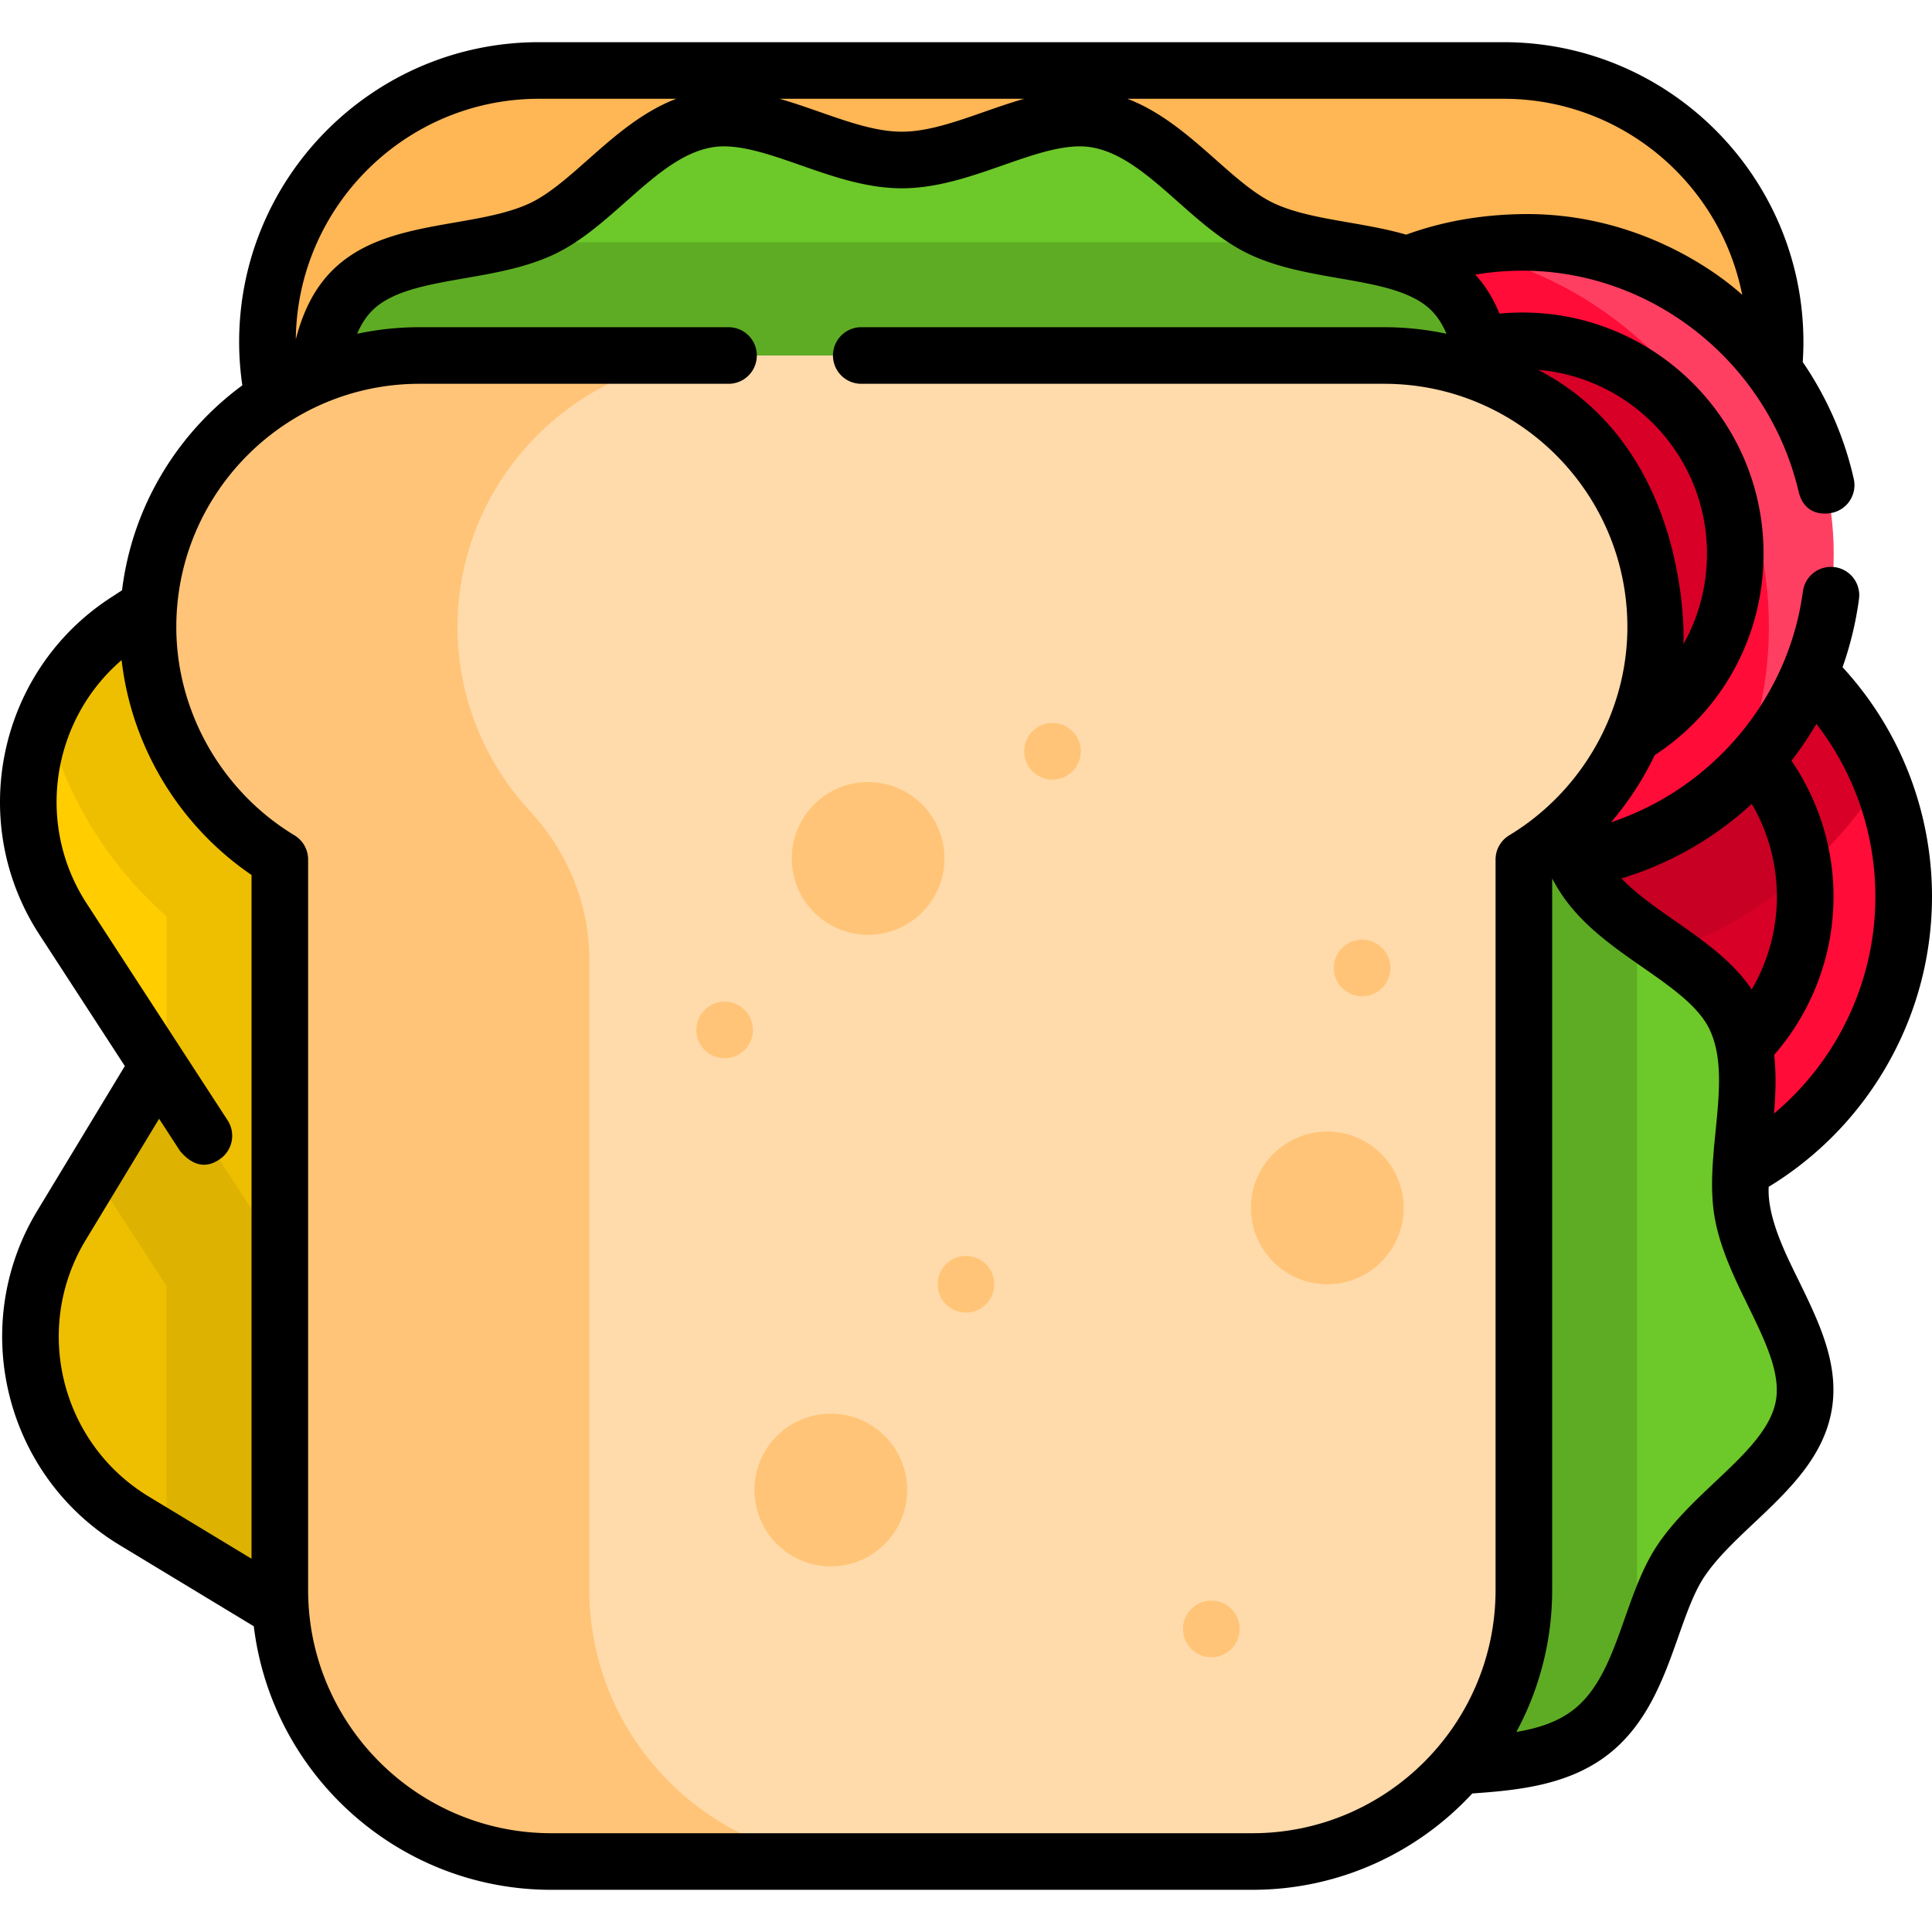
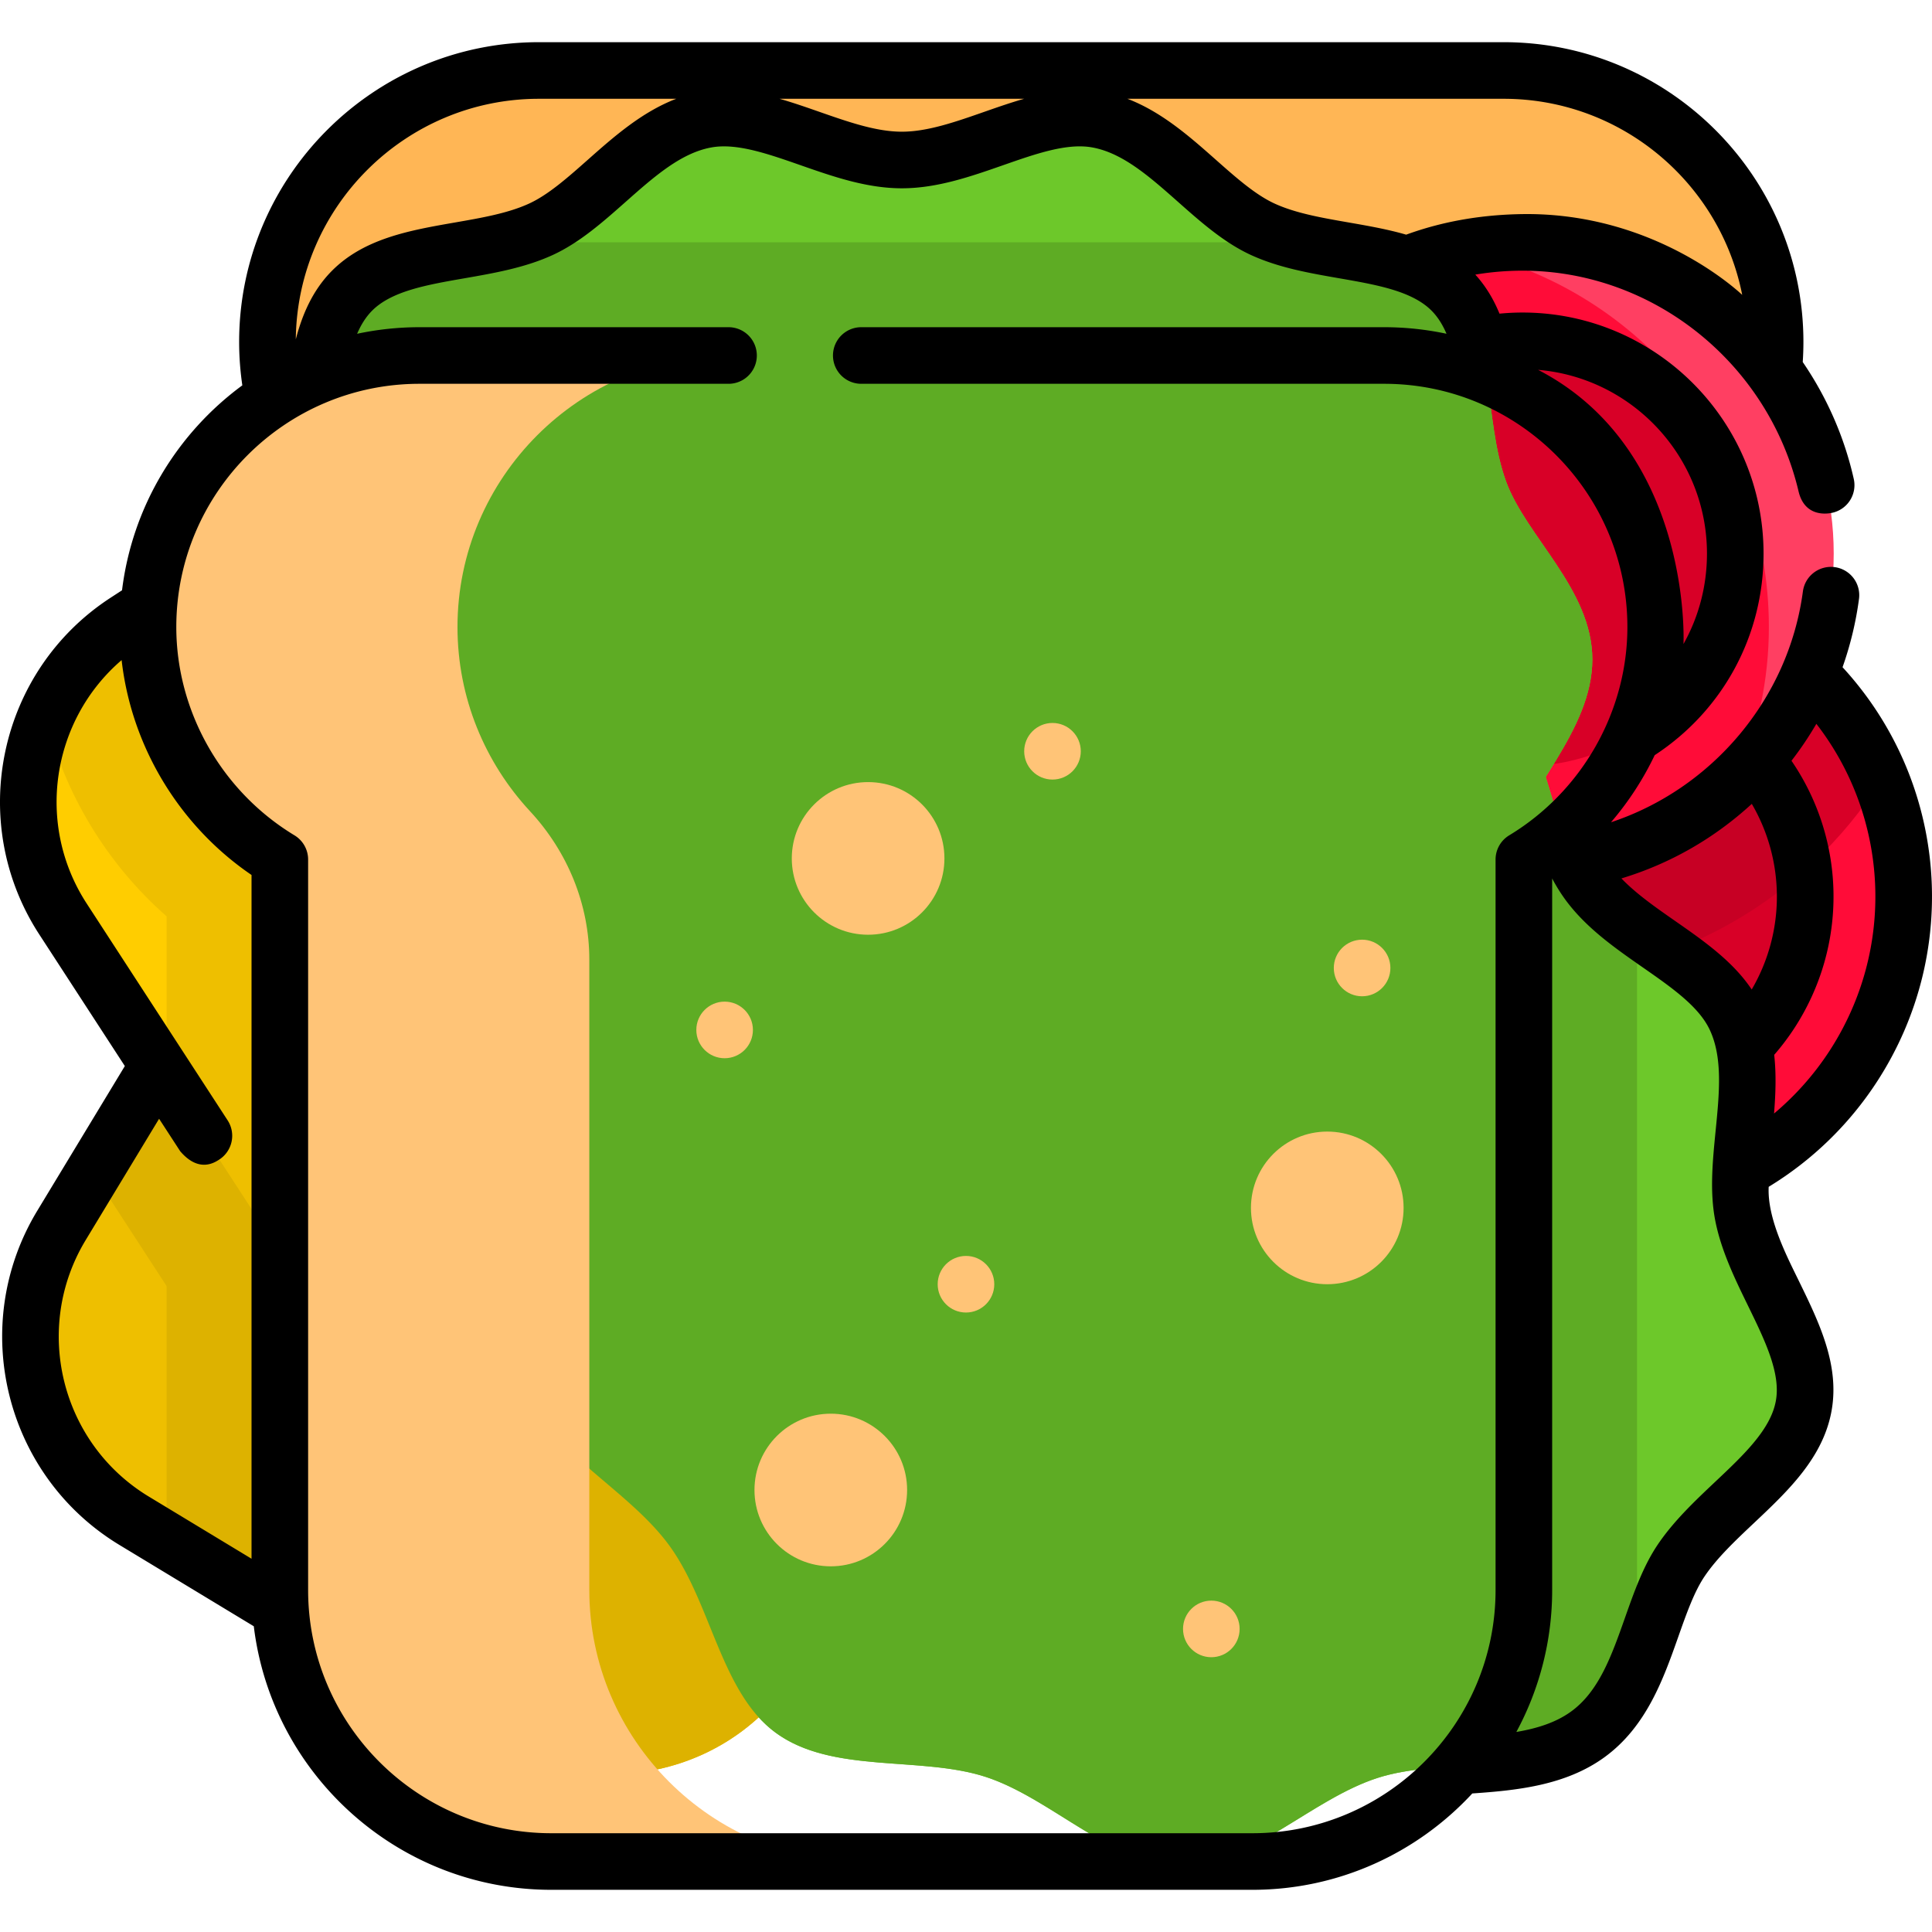
<svg xmlns="http://www.w3.org/2000/svg" viewBox="0 0 512 512">
  <path d="M398.473 18.68H142.826c-39.574 0-71.952 32.379-71.952 71.952 0 26.059 14.044 48.994 34.934 61.622v193.583c0 39.574 32.379 71.952 71.952 71.952h185.779c39.574 0 71.952-32.379 71.952-71.952V152.255c20.89-12.628 34.934-35.563 34.934-61.622-.001-39.574-32.379-71.953-71.952-71.953z" fill="#ffb655" />
  <circle cx="421.981" cy="237.628" r="82.469" fill="#ff0c38" />
  <g fill="#d80027">
    <circle cx="421.981" cy="237.628" r="56.382" />
    <path d="M498.488 206.844c-6.108-15.214-16.78-28.769-31.575-38.377-38.199-24.806-89.274-13.949-114.079 24.249-9.322 14.355-13.605 30.528-13.296 46.442 18.171 12.609 40.214 20.011 63.957 20.011 39.909 0 75.025-20.899 94.993-52.325z" />
  </g>
  <path d="M270.158 345.313l-58.941 97.396c-16.231 26.82-51.455 35.484-78.275 19.253l-97.395-58.941C8.726 386.79.062 351.566 16.292 324.746l58.941-97.396c16.231-26.82 51.455-35.484 78.275-19.253l97.395 58.941c26.822 16.231 35.486 51.455 19.255 78.275z" fill="#eebf00" />
  <path d="M269.384 318.816a87.855 87.855 0 008.826-6.588c-1.174-18-10.792-35.195-27.305-45.189l-97.395-58.941c-26.82-16.231-62.044-7.567-78.275 19.253l-50.548 83.524 28.898 44.457c16.09 24.753 43.411 39.53 73.086 39.53a86.516 86.516 0 0047.265-14.003l95.448-62.043z" fill="#ddb200" />
  <path d="M253.037 293.665l-95.449 62.044c-26.284 17.086-61.768 9.56-78.854-16.725L16.69 243.535c-17.086-26.284-9.56-61.768 16.725-78.854l95.449-62.044c26.284-17.086 61.768-9.56 78.854 16.725l62.044 95.449c17.085 26.284 9.559 61.768-16.725 78.854z" fill="#ffcd00" />
  <path d="M477.944 230.899c-1.935-16.01-10.682-31.082-25.264-40.551-26.114-16.959-61.033-9.537-77.991 16.578-9.295 14.313-11.25 31.266-6.834 46.461a112.01 112.01 0 0035.615 5.783c28.539-.001 54.623-10.692 74.474-28.271z" fill="#c70024" />
  <circle cx="403.484" cy="146.701" r="82.469" fill="#ff3f62" />
  <path d="M468.77 166.163c0-49.594-35.599-91.023-82.585-100.095-37.239 7.95-65.172 41.025-65.172 80.637 0 45.546 36.923 82.469 82.469 82.469 22.064 0 42.087-8.682 56.887-22.794 5.445-12.565 8.401-26.236 8.401-40.217z" fill="#ff0c38" />
  <circle cx="403.484" cy="146.701" r="56.382" fill="#d80027" />
  <g fill="#6dc82a">
    <path d="M56.011 174.751c0 18.924 17.75 34.813 23.294 51.89 5.746 17.698.924 40.947 11.645 55.678 10.829 14.879 34.501 17.426 49.38 28.254 14.731 10.72 24.411 32.509 42.108 38.256 17.076 5.544 37.636-6.212 56.56-6.212s39.484 11.756 56.559 6.212c17.698-5.746 27.377-27.535 42.109-38.257 14.878-10.828 38.552-13.375 49.38-28.254 10.721-14.731 5.898-37.98 11.644-55.677 5.544-17.077 23.295-32.965 23.295-51.89 0-18.537-17.544-32.521-22.873-47.191-6.017-16.566-2.671-38.603-14.338-50.442-11.574-11.745-34.166-9.038-50.111-16.347-14.675-6.727-26.456-25.935-43.869-29.078-15.979-2.884-34.258 10.71-51.797 10.71s-35.819-13.593-51.798-10.709c-17.414 3.144-29.196 22.352-43.871 29.08-15.944 7.309-38.536 4.602-50.11 16.349-11.666 11.839-8.319 33.876-14.336 50.441-5.327 14.667-22.871 28.65-22.871 47.187z" />
    <path d="M206.289 163.096c-15.335 11.088-17.81 34.783-28.398 49.281-10.974 15.027-32.639 24.743-38.295 42.061-5.712 17.493 6.096 38.169 6.04 56.57-.056 18.218-12.04 38.83-6.327 56.538 5.513 17.087 27.087 26.857 38.176 42.193 11.088 15.335 13.609 38.884 28.107 49.472 15.027 10.974 38.356 6.05 55.675 11.705 17.493 5.711 33.428 23.403 51.83 23.459 18.219.056 34.232-17.475 51.941-23.189 17.087-5.513 40.363-.44 55.698-11.529 15.022-10.863 16.074-33.272 24.839-46.188 9.898-14.583 29.716-24.784 32.474-41.176 2.736-16.262-12.696-32.982-16.117-50.186-3.148-15.834 5.514-36.636-2.142-52.588-7.026-14.638-28.752-21.486-39.029-35.697-10.277-14.212-9.974-36.99-21.674-48.249-12.751-12.269-35.22-10.561-49.272-18.51-15.266-8.637-26.31-28.53-42.61-31.027-16.431-2.517-32.326 13.109-49.275 17.94-15.009 4.281-36.62-1.741-51.641 9.12z" />
  </g>
  <path d="M250.905 267.038l-97.395-58.941c-26.82-16.231-62.044-7.567-78.275 19.253l-31.074 51.346v129.538l88.781 53.729c26.82 16.231 62.044 7.567 78.275-19.253l58.941-97.396c16.231-26.821 7.567-62.045-19.253-78.276z" fill="#ddb200" />
  <path d="M207.718 119.362c-17.086-26.284-52.57-33.81-78.854-16.726L33.415 164.68c-9.81 6.377-17.004 15.318-21.284 25.385 4.986 20.33 16.194 38.87 32.03 52.78v42.951l34.573 53.187c17.086 26.284 52.57 33.81 78.854 16.726l95.449-62.044c26.284-17.086 33.81-52.57 16.725-78.854l-62.044-95.449z" fill="#eebf00" />
  <g fill="#5eac24">
    <path d="M420.761 233.825c-10.277-14.212-9.974-36.991-21.674-48.249-12.751-12.269-35.22-10.561-49.272-18.51-15.266-8.637-26.31-28.53-42.61-31.027-16.431-2.517-32.326 13.109-49.275 17.94-15.009 4.277-36.621-1.745-51.642 9.117-15.335 11.089-17.81 34.783-28.398 49.281-10.974 15.027-32.639 24.743-38.295 42.061-5.712 17.493 6.096 38.169 6.04 56.57-.056 18.218-12.04 38.83-6.327 56.538 5.513 17.087 27.087 26.857 38.176 42.193 11.088 15.335 13.609 38.884 28.107 49.472 15.027 10.974 38.356 6.05 55.675 11.705 17.493 5.712 33.428 23.403 51.83 23.459 18.219.056 34.232-17.476 51.941-23.189 17.087-5.513 40.363-.44 55.698-11.529 3.878-2.805 6.821-6.383 9.211-10.366a101.672 101.672 0 003.888-27.924V246.102c-4.981-3.65-9.659-7.556-13.073-12.277z" />
    <path d="M399.112 127.558c-6.017-16.566-2.671-38.603-14.338-50.442-9.196-9.332-25.345-9.544-39.592-12.901H132.82c-14.249 3.361-30.404 3.571-39.602 12.905-11.666 11.84-8.319 33.876-14.336 50.441-5.328 14.669-22.872 28.653-22.872 47.189 0 18.924 17.75 34.813 23.294 51.889 5.746 17.699.924 40.947 11.645 55.678 10.829 14.878 34.501 17.426 49.38 28.254 14.731 10.721 24.411 32.509 42.108 38.256 17.076 5.544 37.636-6.212 56.56-6.212s39.484 11.756 56.559 6.212c17.698-5.746 27.377-27.536 42.109-38.257 14.878-10.828 38.552-13.375 49.38-28.254 10.721-14.731 5.898-37.98 11.644-55.677 5.544-17.076 23.295-32.965 23.295-51.89.001-18.537-17.542-32.521-22.872-47.191z" />
  </g>
-   <path d="M366.821 94.211H111.174c-39.574 0-71.952 32.379-71.952 71.952 0 26.059 14.044 48.994 34.934 61.622v193.583c0 39.574 32.379 71.952 71.952 71.952h185.779c39.574 0 71.952-32.379 71.952-71.952V227.785c20.89-12.628 34.934-35.563 34.934-61.622 0-39.574-32.379-71.952-71.952-71.952z" fill="#ffdaaa" />
  <g fill="#ffc477">
    <path d="M156.172 421.369V254.275c0-14.626-5.763-28.561-15.708-39.286-11.916-12.851-19.226-30.025-19.226-48.825 0-39.574 32.379-71.952 71.952-71.952h-82.016c-39.574 0-71.952 32.379-71.952 71.952 0 26.059 14.044 48.994 34.934 61.622v193.583c0 39.574 32.379 71.952 71.952 71.952h82.016c-39.573-.001-71.952-32.378-71.952-71.952z" />
    <circle cx="230.058" cy="227.489" r="20.225" />
    <circle cx="220.169" cy="394.866" r="20.225" />
    <circle cx="351.741" cy="320.106" r="20.225" />
    <circle cx="255.994" cy="340.334" r="7.499" />
    <circle cx="321.015" cy="431.681" r="7.499" />
    <circle cx="192.033" cy="272.943" r="7.499" />
    <circle cx="278.921" cy="199.093" r="7.499" />
    <circle cx="360.97" cy="256.525" r="7.499" />
  </g>
  <path d="M488.294 176.818a89.796 89.796 0 004.359-18.096 7.5 7.5 0 00-6.44-8.426 7.493 7.493 0 00-8.426 6.439c-3.805 28.486-24.07 52.288-50.854 61.172a80.614 80.614 0 0011.584-17.783c18.103-11.864 28.844-31.67 28.844-53.421 0-35.223-28.656-63.879-63.879-63.879-2.037 0-4.072.105-6.097.297-1.527-3.723-3.583-7.23-6.412-10.344a75.527 75.527 0 0112.509-1.044c34.784 0 65.169 24.681 73.152 58.477 1.738 7.359 8.406 5.8 8.959 5.676a7.499 7.499 0 005.675-8.959c-2.492-11.106-7.125-21.632-13.524-30.986.118-1.769.18-3.544.18-5.312 0-43.809-35.641-79.451-79.451-79.451H142.826c-43.809 0-79.451 35.641-79.451 79.451 0 3.847.29 7.696.845 11.491-17.217 12.658-29.151 32.078-31.88 54.311l-3.013 1.959C-.49 177.776-8.98 217.804 10.402 247.623l22.682 34.893-23.207 38.347c-18.413 30.427-8.64 70.16 21.787 88.574l35.595 21.541c4.761 39.292 38.294 69.842 78.849 69.842h185.779c23.015 0 43.766-9.847 58.289-25.536 11.71-.809 24.627-2.08 34.954-9.548 11.209-8.105 15.706-20.843 19.673-32.082 2.154-6.101 4.188-11.864 6.976-15.972 3.314-4.883 8.067-9.369 13.1-14.118 9.066-8.556 18.44-17.403 20.564-30.025 2.025-12.035-3.424-23.21-8.694-34.016-3.222-6.607-8.448-16.645-8.026-25.006a90.106 90.106 0 0028.714-27.887c22.552-34.723 18.458-79.826-9.143-109.812zm-24.049 36.215a48.749 48.749 0 01-.024 49.194c-5.002-7.493-12.747-12.903-20.283-18.154-5.318-3.705-10.384-7.256-14.247-11.284 12.837-3.881 24.569-10.582 34.554-19.756zm-11.882-66.328c0 8.6-2.195 16.802-6.227 23.976.088-1.5 1.836-51.773-38.53-72.67 25.029 2.102 44.757 23.13 44.757 48.694zm9.337-68.568c-.538-.457-22.927-21.888-58.218-21.399-10.611.147-20.97 1.849-30.835 5.45-4.921-1.431-10.093-2.335-15.19-3.223-7.242-1.262-14.083-2.453-19.669-5.014-5.103-2.339-10.207-6.859-15.611-11.644-6.776-6.001-14.287-12.65-23.402-16.128h99.697c31.265 0 57.393 22.38 63.228 51.958zM271.397 26.179c-3.538 1.013-7.046 2.234-10.514 3.446-7.764 2.714-15.097 5.276-21.885 5.276-6.79 0-14.123-2.563-21.888-5.276-3.468-1.212-6.977-2.433-10.515-3.446h64.802zm-128.571 0h36.392c-9.116 3.478-16.627 10.128-23.404 16.131-5.403 4.785-10.508 9.306-15.611 11.645-5.585 2.561-12.426 3.751-19.668 5.013-11.844 2.063-24.093 4.195-32.658 12.888-5.071 5.146-7.809 11.602-9.487 18.072.381-35.214 29.133-63.749 64.436-63.749zM22.709 328.628l19.453-32.146 5.588 8.597c4.943 5.801 9.113 3.021 10.374 2.2a7.5 7.5 0 002.201-10.375l-37.348-57.456c-13.659-21.013-9.271-48.622 9.254-64.516 2.599 22.849 15.213 43.854 34.427 56.946v181.205L39.43 396.605c-23.352-14.13-30.852-44.625-16.721-67.977zm309.179 157.195h-185.78c-35.539 0-64.453-28.913-64.453-64.453V227.786a7.497 7.497 0 00-3.619-6.417c-19.315-11.676-31.314-32.83-31.314-55.206 0-35.54 28.913-64.453 64.453-64.453h82.015a7.5 7.5 0 000-14.998h-82.016c-5.668 0-11.196.608-16.532 1.742.99-2.307 2.254-4.381 3.917-6.069 5.191-5.269 14.594-6.906 24.549-8.641 7.864-1.369 15.995-2.786 23.346-6.155 7.128-3.269 13.318-8.75 19.304-14.052 7.552-6.687 14.685-13.005 22.774-14.466 6.689-1.208 14.919 1.669 23.631 4.712 8.604 3.008 17.501 6.116 26.836 6.116 9.334-.001 18.229-3.11 26.832-6.116 8.711-3.046 16.936-5.924 23.632-4.712 8.088 1.46 15.22 7.776 22.771 14.464 5.986 5.301 12.176 10.784 19.305 14.051 7.351 3.371 15.482 4.786 23.346 6.155 9.955 1.733 19.357 3.371 24.549 8.64 1.65 1.674 2.913 3.748 3.907 6.07a79.441 79.441 0 00-16.519-1.739H228.124a7.5 7.5 0 000 14.998h138.698c35.539 0 64.453 28.913 64.453 64.453 0 22.376-11.999 43.529-31.315 55.206a7.496 7.496 0 00-3.62 6.417v193.583c.001 35.54-28.913 64.454-64.452 64.454zm138.765-114.771c-1.289 7.658-8.467 14.433-16.068 21.605-5.397 5.094-10.979 10.362-15.215 16.603-3.875 5.71-6.333 12.671-8.709 19.401-3.551 10.059-6.905 19.559-14.319 24.921-4.046 2.927-9.013 4.475-14.493 5.404a78.954 78.954 0 009.49-37.618V232.803a46.27 46.27 0 003.347 5.416c5.469 7.564 13.202 12.951 20.68 18.161 7.572 5.274 14.723 10.258 17.666 16.388 3.557 7.41 2.617 16.891 1.623 26.928-.789 7.957-1.604 16.186-.075 23.877 1.577 7.931 5.193 15.35 8.692 22.524 4.426 9.082 8.608 17.66 7.381 24.955zm14.208-92.59a75.194 75.194 0 01-14.72 16.633c.412-5.078.616-10.343.041-15.55a64.38 64.38 0 005.376-7.123c14.162-21.809 13.678-49.653-.799-70.813a89.368 89.368 0 006.595-9.788c19.228 24.819 21.116 59.525 3.507 86.641z" />
</svg>